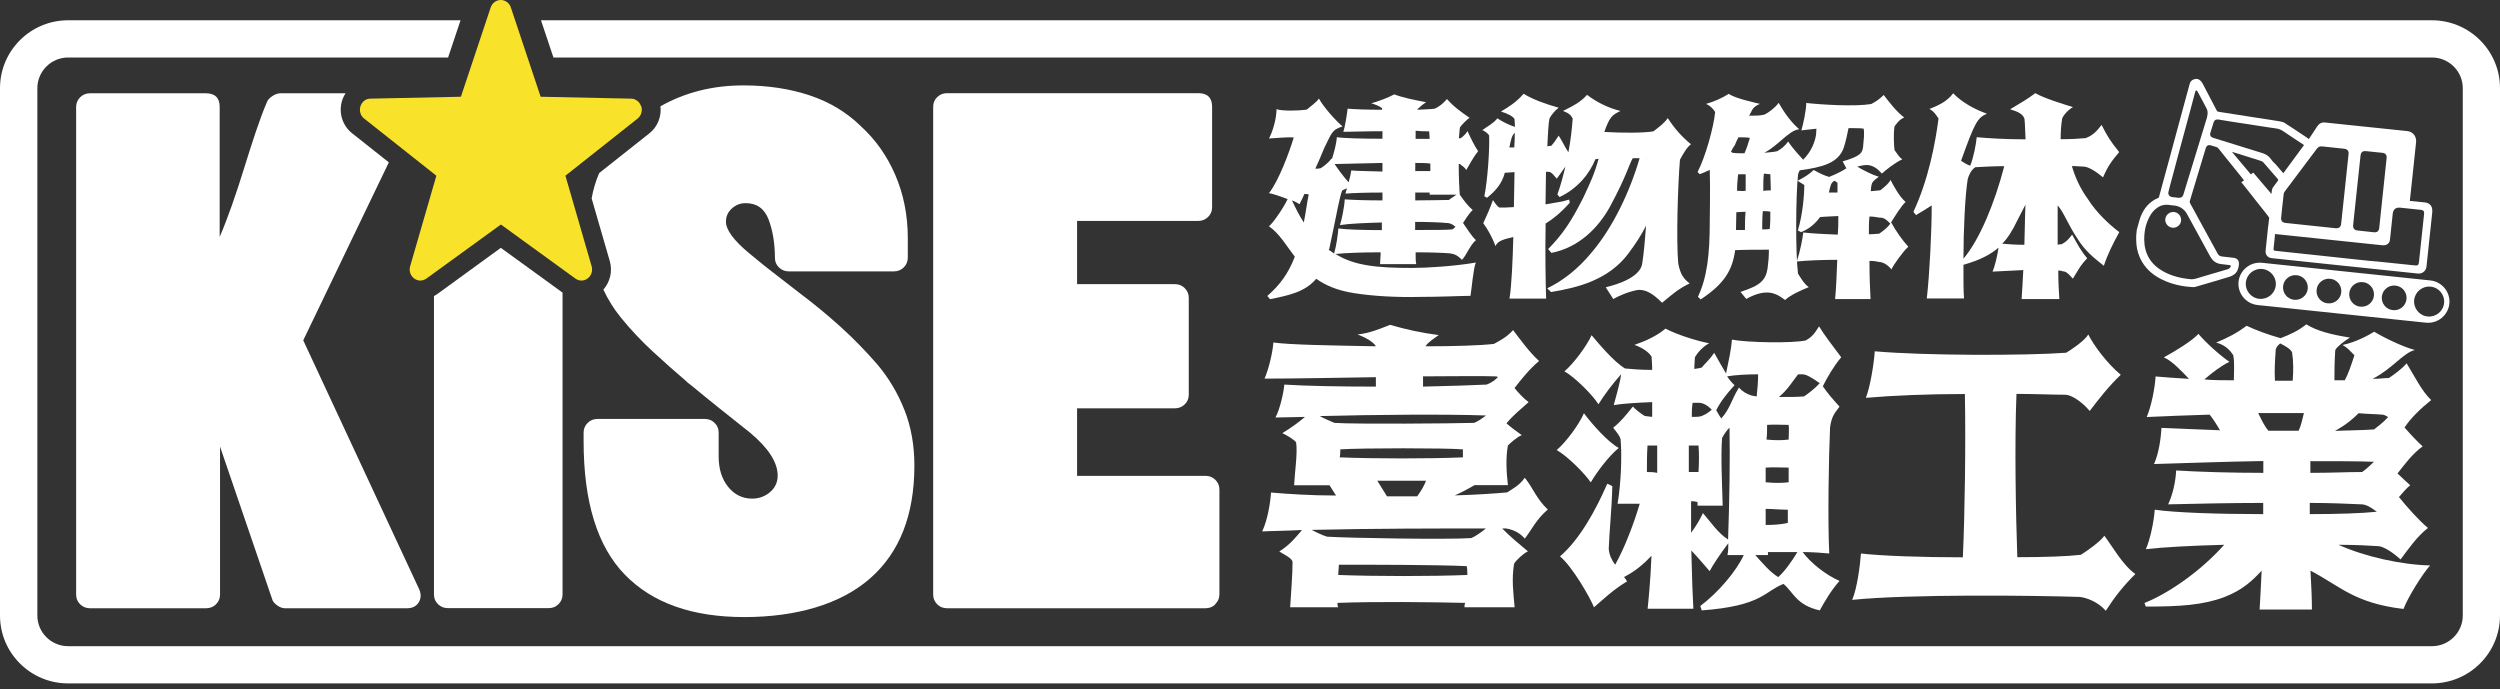
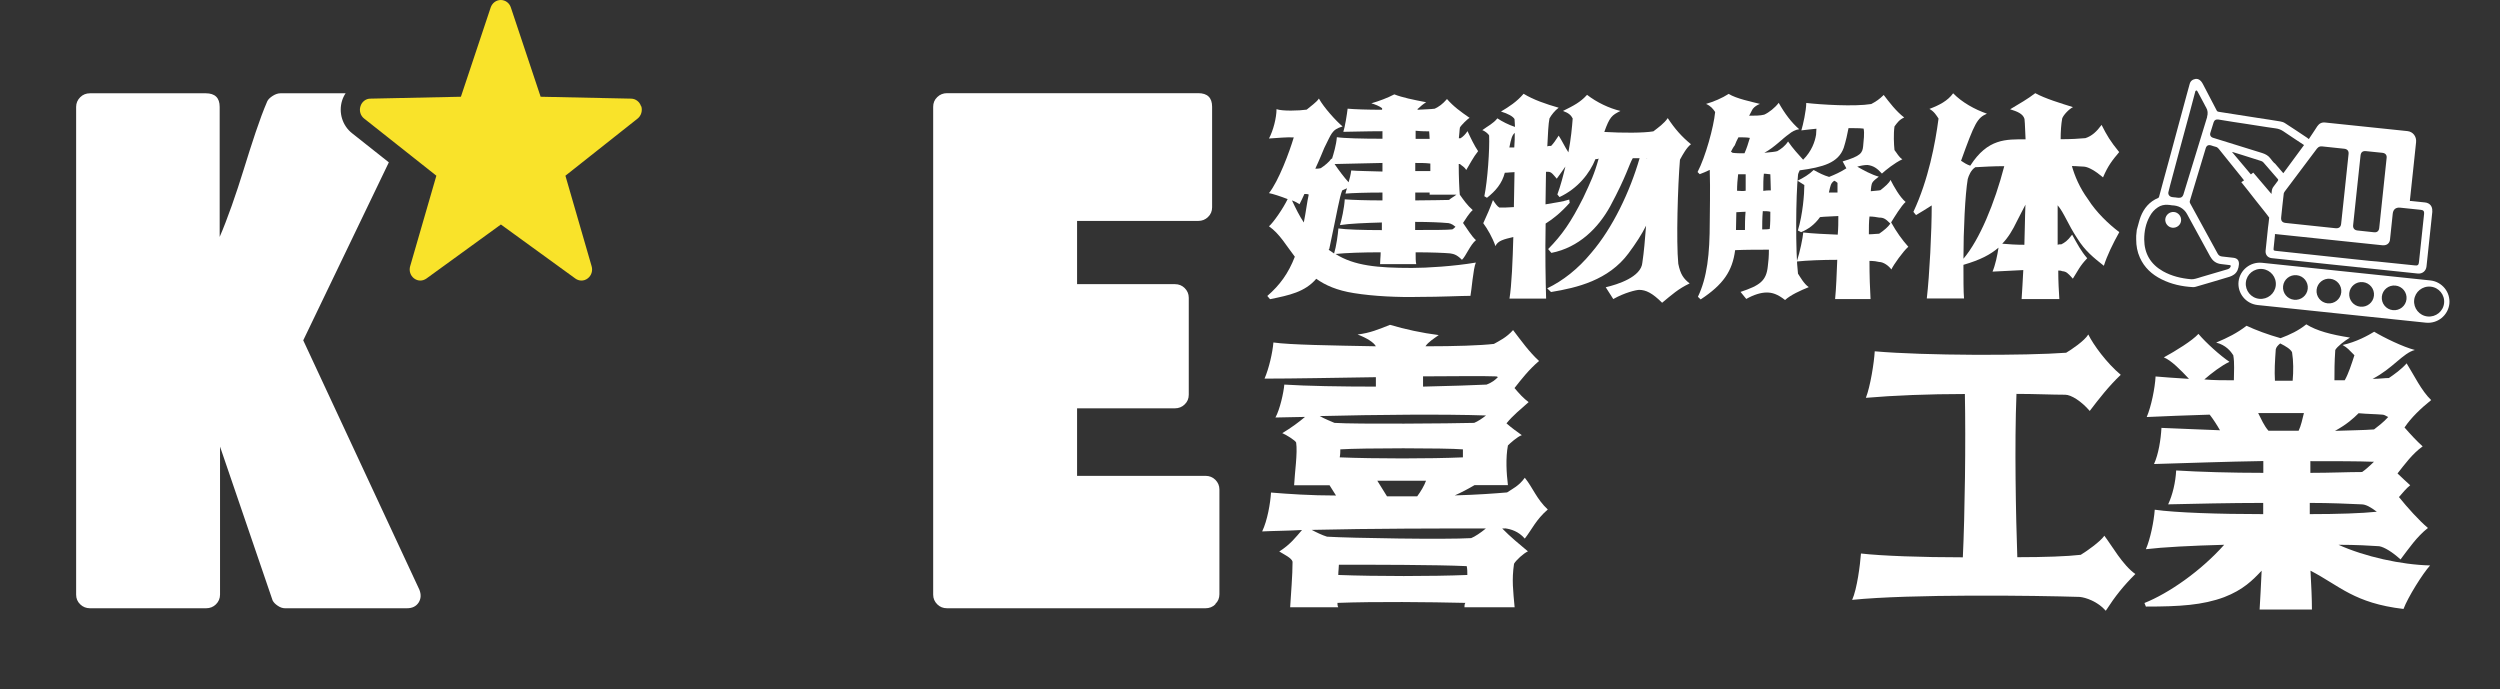
<svg xmlns="http://www.w3.org/2000/svg" width="359" height="99" viewBox="0 0 359 99" fill="none">
  <rect x="0" y="0" width="359" height="99" fill="#333333" stroke="none" />
  <path d="M216.142 75.885H215.713C216.864 77.067 218.257 78.215 219.409 79.174C218.773 79.465 217.707 80.442 217.415 80.956C217.071 83.285 217.294 84.878 217.5 87.208H210.297C210.297 87.002 210.297 86.78 210.418 86.574C205.209 86.454 197.576 86.368 192.058 86.574C192.058 86.78 192.058 87.002 192.178 87.208H185.267C185.388 85.101 185.611 82.651 185.611 80.664C185.491 80.116 184.339 79.602 183.703 79.191C185.267 78.215 186.127 77.084 186.969 76.108C184.855 76.228 182.947 76.228 181.245 76.313C182.001 74.754 182.431 72.219 182.517 70.729C184.975 70.935 188.241 71.157 191.851 71.157L190.923 69.684H185.835C185.921 67.903 186.35 65.042 186.127 63.552C186.041 63.26 184.648 62.404 184.133 62.198C185.405 61.445 186.557 60.588 187.399 59.869C185.921 59.869 184.425 59.954 183.153 59.954C183.789 58.807 184.339 56.357 184.425 55.227C187.605 55.432 192.608 55.518 197.576 55.518V54.164C191.766 54.25 185.697 54.37 181.588 54.37C182.225 52.897 182.74 50.653 182.861 49.18C185.199 49.522 191.215 49.608 197.576 49.728C197.284 49.18 196.304 48.546 194.946 48.032C196.734 47.827 198.006 47.278 199.605 46.645C201.719 47.278 204.263 47.827 206.601 48.118C205.845 48.666 205.123 49.094 204.693 49.728C209.025 49.728 212.618 49.608 214.526 49.385C215.283 48.957 216.349 48.46 217.277 47.398C218.463 48.957 219.615 50.567 221.007 51.835C219.529 53.102 218.549 54.37 217.483 55.723C218.119 56.477 218.755 57.197 219.512 57.745C218.326 58.807 217.26 59.646 216.331 60.794C217.054 61.428 217.81 61.976 218.532 62.49C217.896 62.695 216.83 63.672 216.538 63.963C216.194 65.778 216.331 67.971 216.538 69.667H211.741C210.813 70.215 209.833 70.729 208.905 71.14C212.085 71.055 214.836 70.849 216.417 70.712C217.174 70.198 218.119 69.787 218.962 68.605C220.148 70.078 220.664 71.688 222.262 73.162C220.56 74.635 220.01 75.988 218.962 77.341C218.033 76.279 216.968 75.988 216.125 75.868L216.142 75.885ZM213.392 75.885C207.323 75.885 196.854 75.885 188.362 76.091C188.998 76.433 189.84 76.844 190.562 77.067C193.949 77.273 207.736 77.495 211.26 77.273C211.776 77.067 212.618 76.519 213.375 75.885H213.392ZM189.514 59.749C190.27 60.177 191.129 60.502 191.628 60.725C194.722 60.931 208.51 60.811 211.69 60.725C212.206 60.52 212.842 60.091 213.392 59.663C207.547 59.458 197.576 59.543 189.514 59.749ZM210.71 82.566C210.71 82.138 210.71 81.726 210.624 81.298C206.258 81.093 196.923 81.093 192.264 81.093C192.264 81.521 192.178 82.018 192.178 82.566C197.696 82.771 205.536 82.771 210.71 82.566ZM210.074 64.528C207.53 64.323 195.651 64.323 192.47 64.528C192.47 64.819 192.47 65.248 192.384 65.676C197.473 65.881 205.329 65.881 210.074 65.676V64.528ZM203.507 71.277C204.057 70.523 204.487 69.804 204.779 69.033H197.782L199.175 71.277H203.507ZM204.349 54.045V55.518C208.286 55.432 211.69 55.312 213.478 55.227C214.32 54.884 214.664 54.593 215.094 54.164C214.973 54.045 214.887 54.045 214.664 54.045C212.635 53.959 208.819 54.045 204.349 54.045Z" fill="white" />
-   <path d="M223.552 64.613C224.824 63.551 226.732 61.015 227.454 59.337C228.52 60.81 230.978 63.568 232.457 64.322C231.047 65.469 229.362 67.696 228.434 69.272C227.592 68.004 225.047 65.469 223.552 64.63V64.613ZM261.733 55.431C262.455 56.493 263.091 57.213 264.157 58.395C263.315 59.457 263.005 59.953 262.799 61.358C262.593 65.795 262.455 74.959 262.679 79.481C261.75 79.396 260.341 79.276 258.862 79.276C259.928 80.749 262.163 82.565 264.157 83.421C263.005 84.689 261.956 86.47 261.32 87.652C257.934 86.899 257.504 84.997 256.112 83.85C253.361 84.912 253.052 87.019 244.37 87.652L244.164 87.019C246.708 85.117 249.338 82.034 250.404 79.704H248.066C248.186 79.07 248.186 78.556 248.186 78.008C247.207 79.276 245.849 81.297 245.505 82.017C244.576 80.954 243.803 80.029 242.874 79.053C242.96 82.976 243.081 86.025 243.167 87.412H236.6C236.72 86.231 237.03 83.181 237.15 79.807C236.17 80.869 234.898 81.999 233.213 82.856C233.333 83.061 233.557 83.284 233.643 83.49C231.649 84.672 230.033 86.231 228.898 87.207C228.348 85.819 225.804 81.383 224.016 79.892C226.852 77.477 229.19 73.178 230.806 69.46L231.528 69.803C231.442 73.4 231.099 76.227 231.013 78.848C231.099 79.687 231.442 80.458 231.941 81.092C233.351 78.556 234.623 75.182 235.465 72.338H232.285C232.801 69.255 232.921 65.366 232.715 63.037C232.594 62.608 232.164 62.06 231.649 61.426C232.801 60.502 233.557 59.525 234.485 58.377C234.606 58.583 235.757 59.525 236.187 59.731C236.393 59.731 236.823 59.851 237.253 59.851V57.744C235.139 57.829 233.007 57.949 231.735 58.172C231.941 57.333 232.577 55.294 232.801 53.735C231.649 55.003 230.377 56.699 229.534 58.052C228.692 56.699 226.148 54.163 224.652 53.324C225.924 52.262 227.832 49.727 228.554 48.134C229.62 49.401 231.735 51.937 233.351 52.913C234.193 52.999 235.689 53.119 237.253 53.119C237.253 52.279 237.167 51.508 237.167 51.217C236.823 50.669 236.101 50.035 234.709 49.521C236.325 48.973 237.889 48.254 239.161 47.192C240.777 48.031 243.407 48.888 245.436 49.299C244.594 49.727 243.82 50.566 243.39 51.286C243.39 51.714 243.304 52.262 243.304 52.982C243.734 52.896 244.026 52.896 244.37 52.776C244.886 52.142 245.522 51.628 246.158 50.669C246.588 51.423 247.224 52.57 247.86 53.633C248.204 51.937 248.616 50.172 248.702 48.768C250.817 49.196 257.315 49.316 259.309 48.888C260.065 48.459 260.495 48.048 261.217 46.866C261.974 48.134 263.246 49.744 264.398 51.303C263.246 52.69 262.403 54.181 261.767 55.448L261.733 55.431ZM236.583 63.979C236.497 65.246 236.497 66.514 236.497 67.782C236.926 67.782 237.425 67.782 237.975 67.902V63.979H236.583ZM242.513 67.782H243.906C243.992 66.308 243.992 64.955 243.906 63.979H242.513V67.782ZM248.152 77.494C248.358 71.585 248.444 65.863 248.358 61.426C247.929 61.769 247.379 62.694 247.293 62.9C247.086 65.435 247.293 69.58 247.379 72.612H243.768V72.098C243.339 71.978 243.253 71.978 242.84 71.978V76.501C243.562 75.576 244.198 74.428 244.542 73.674C245.814 75.147 246.657 76.501 248.152 77.477V77.494ZM243.064 57.846C242.943 58.48 242.943 59.234 242.943 59.868C243.579 59.868 244.009 59.868 244.336 59.748C244.851 59.542 245.264 59.32 245.814 58.823C245.178 58.189 244.542 57.846 243.992 57.846H243.064ZM249.716 55.654C250.146 56.168 250.782 56.579 251.539 56.801C251.625 56.801 252.054 56.921 252.261 56.921C252.381 55.859 252.467 54.677 252.467 53.752C250.903 53.752 249.201 53.838 248.015 54.044C248.358 54.592 248.771 55.02 249.08 55.311C247.929 56.579 247.086 57.641 246.45 58.908C246.742 59.457 247.086 59.971 247.172 60.09C248.444 58.703 248.651 57.35 249.716 55.654ZM258.123 79.276H253.877V79.704H252.054C253.12 80.886 254.169 82.154 255.355 82.873C256.283 82.034 257.263 80.68 258.106 79.276H258.123ZM256.851 67.148C255.665 67.148 254.736 67.062 253.55 67.148V69.255C254.822 69.375 255.888 69.375 256.851 69.255V67.148ZM253.55 75.387C254.736 75.387 255.802 75.302 256.73 75.096V73.195C255.579 73.195 254.616 73.075 253.55 73.075V75.404V75.387ZM256.851 63.122C256.851 62.403 256.937 61.649 256.851 61.015C256.008 61.015 254.599 60.93 253.756 61.015C253.756 61.769 253.756 62.489 253.67 63.122C254.943 63.242 255.871 63.242 256.851 63.122ZM261.303 55.02C260.237 54.266 259.395 53.752 258.845 53.752H258.209C257.366 54.814 256.73 55.945 255.458 57.007C256.937 57.007 258.346 57.007 259.068 56.921C259.704 56.493 260.684 55.739 261.32 55.02H261.303Z" fill="white" />
  <path d="M265.962 86.163C266.684 84.553 267.114 81.093 267.234 79.483C270.208 79.825 275.933 80.031 281.864 80.031C282.156 73.813 282.293 63.466 282.156 56.58C276.981 56.58 271.893 56.786 267.939 57.128C268.575 55.518 269.125 52.058 269.211 50.447C276.328 51.081 290.975 51.081 296.7 50.653C297.422 50.225 299.33 48.957 299.88 48.032C300.602 49.505 302.51 52.126 304.539 53.822C302.837 55.432 301.358 57.334 300.086 59.012C298.9 57.625 297.422 56.683 296.562 56.683C294.654 56.683 292.23 56.563 289.565 56.563C289.273 63.74 289.479 74.224 289.686 80.014C293.588 80.014 296.889 79.894 298.797 79.671C299.519 79.243 301.633 77.77 302.183 76.93C303.249 78.318 304.814 81.161 306.636 82.429C304.934 84.125 303.748 85.598 302.39 87.705C301.204 86.352 299.502 85.803 298.659 85.718C292.299 85.512 274.265 85.29 265.91 86.146L265.962 86.163Z" fill="white" />
  <path d="M345.264 61.358C346.192 62.42 347.052 63.345 347.894 64.099C346.416 65.161 345.35 66.634 344.284 67.987C344.92 68.621 345.556 69.169 346.106 69.683C345.556 70.112 345.041 70.745 344.49 71.379C345.677 72.852 347.379 74.754 348.651 75.816C347.035 77.083 345.9 78.779 344.714 80.338C343.562 79.276 342.376 78.556 341.654 78.437C340.382 78.351 338.353 78.231 335.809 78.231C339.539 79.927 344.852 81.109 348.96 81.195C347.894 82.376 345.78 85.751 345.144 87.447C338.061 86.608 336.032 84.158 331.786 81.948C331.907 84.141 331.993 86.042 331.993 87.533H324.48C324.566 85.974 324.686 84.072 324.772 81.948C323.5 83.302 322.142 84.689 319.392 85.751C316.297 86.899 313.031 87.104 308.149 87.104L307.942 86.59C311.415 85.203 316.005 82.034 319.392 78.231C314.733 78.351 310.573 78.574 308.149 78.865C308.785 77.392 309.3 74.891 309.421 73.195C312.395 73.623 318.618 73.829 324.996 73.829V72.219C320.251 72.219 315.231 72.338 311.346 72.424C311.982 71.071 312.412 69.255 312.498 67.559C315.799 67.765 320.475 67.902 325.013 67.902V66.206C319.632 66.292 313.994 66.497 309.318 66.634C309.954 65.247 310.298 63.123 310.384 61.444C312.842 61.564 315.678 61.649 318.79 61.786C318.36 61.033 317.81 60.176 317.311 59.542C313.925 59.662 310.83 59.748 308.269 59.885C308.905 58.412 309.455 55.74 309.541 54.061C310.727 54.181 312.292 54.267 314.337 54.404C313.151 53.136 311.793 51.748 310.727 51.32C312.429 50.395 314.836 48.905 315.696 47.946C316.761 49.213 318.876 51.115 320.148 51.954C318.996 52.502 317.604 53.564 316.538 54.489C317.948 54.609 319.288 54.609 320.784 54.609C320.784 53.427 320.904 52.16 320.698 51.012C320.354 50.464 319.632 49.539 318.24 49.196C319.942 48.477 321.214 47.843 322.606 46.781C323.964 47.415 325.666 48.048 327.489 48.562C328.847 48.048 330.033 47.5 331.185 46.575C332.663 47.5 334.709 48.048 337.459 48.477C336.617 48.99 335.637 49.744 335.345 50.258C335.225 52.074 335.225 53.222 335.225 54.609H336.703C337.253 53.633 337.683 52.279 338.095 51.012C337.339 50.258 337.116 49.95 336.393 49.539C338.388 49.11 340.09 48.151 340.932 47.637C342.324 48.477 345.092 49.83 346.777 50.258C345.075 50.686 343.597 52.913 340.708 54.404C341.688 54.404 342.41 54.284 343.046 54.284C343.803 53.77 344.869 53.016 345.591 52.177C346.657 53.873 347.705 56.099 349.115 57.453C347.636 58.635 346.227 59.988 345.298 61.375L345.264 61.358ZM325.752 61.855H330.084C330.428 61.136 330.635 60.159 330.841 59.32H324.274C324.704 60.159 325.116 61.136 325.752 61.855ZM326.681 54.678H329.225C329.345 53.324 329.345 51.851 329.139 50.584C328.933 50.155 328.297 49.744 327.437 49.316C327.093 49.607 326.887 49.83 326.801 50.155C326.681 51.851 326.595 53.204 326.681 54.678ZM331.683 73.829C335.706 73.829 339.196 73.709 341.31 73.486C340.468 72.852 339.746 72.424 339.11 72.424C337.201 72.338 334.657 72.219 331.683 72.219V73.829ZM331.769 66.206V67.902C334.657 67.902 337.201 67.782 339.196 67.782C339.625 67.491 340.261 66.942 340.898 66.309H340.812C338.56 66.223 335.379 66.223 331.769 66.223V66.206ZM342.084 59.542C341.104 59.457 339.969 59.457 338.697 59.337C337.941 60.091 336.995 60.947 335.31 61.872C337.425 61.786 339.333 61.786 340.915 61.666C341.465 61.238 342.307 60.605 342.943 59.885C342.599 59.679 342.307 59.542 342.101 59.542H342.084Z" fill="white" />
  <path d="M210.71 18.775C211.174 19.786 211.724 20.934 212.257 21.705C211.57 22.561 211.02 23.64 210.555 24.411C210.332 24.017 209.936 23.794 209.627 23.555H209.472C209.472 25.405 209.558 27.255 209.627 27.957C210.177 28.728 210.71 29.499 211.484 30.167C210.951 30.629 210.504 31.4 210.091 32.017C210.641 32.788 211.329 33.952 211.948 34.483C211.105 35.169 210.504 36.796 209.936 37.31C209.111 36.471 208.647 36.471 208.235 36.385C207.461 36.316 205.604 36.231 203.284 36.231C203.284 37.002 203.284 37.55 203.37 37.926H198.178C198.178 37.395 198.264 36.847 198.264 36.231C195.702 36.231 193.227 36.316 191.783 36.471C194.465 38.166 197.8 38.475 202.751 38.475C204.917 38.475 208.785 38.235 211.931 37.704C211.552 38.543 211.312 41.764 211.157 42.483C209.765 42.483 206.98 42.637 203.748 42.637C200.808 42.706 197.267 42.551 194.413 42.089C192.006 41.712 190.304 40.959 189.015 40.033C187.382 41.935 185.147 42.397 182.379 42.963L181.984 42.5C183.772 40.959 185.01 39.263 185.938 36.864C184.7 35.271 183.772 33.575 182.225 32.496C182.843 31.965 184.236 29.978 184.906 28.591C183.909 28.197 182.74 27.82 182.225 27.734C183.617 25.987 185.164 21.825 185.783 19.735C184.855 19.666 183.462 19.82 182.225 19.889C182.843 18.741 183.308 16.908 183.308 15.675C184.133 15.983 186.608 15.898 187.64 15.743C188.173 15.281 189.084 14.664 189.393 14.15C190.098 15.435 191.869 17.388 192.797 18.159C191.198 18.621 191.198 19.238 190.167 21.242C189.943 21.773 189.479 22.938 188.877 24.223C189.187 24.223 189.41 24.223 189.651 24.154C190.27 23.76 190.889 23.229 191.198 22.767L191.267 22.835C191.508 22.064 191.886 20.831 191.972 19.7C192.952 19.855 195.582 19.923 198.522 19.923V18.844C196.149 18.844 193.725 18.93 192.9 18.93C193.124 18.313 193.433 16.377 193.519 15.606C194.447 15.692 196.356 15.761 198.47 15.761V15.538C198.075 15.229 197.456 14.99 196.923 14.835C198.006 14.527 199.244 14.065 200.224 13.551C201.393 14.013 202.94 14.322 204.796 14.681C204.401 14.921 203.937 15.298 203.627 15.606C203.559 15.606 203.559 15.692 203.559 15.761C204.642 15.692 205.467 15.692 206.034 15.606C206.653 15.298 207.117 14.99 207.788 14.219C208.716 15.298 209.799 16.069 211.037 16.925C210.727 17.079 209.799 18.005 209.644 18.313C209.575 18.69 209.575 19.238 209.49 19.855H209.73C210.108 19.615 210.418 19.306 210.727 18.844L210.71 18.775ZM185.525 28.779C186.075 29.944 186.608 31.023 187.227 31.948C187.537 30.407 187.691 29.019 187.932 27.94C187.777 27.854 187.537 27.854 187.313 27.854C187.072 28.402 186.849 28.865 186.608 29.327C186.385 29.173 185.989 28.933 185.525 28.779ZM198.436 33.027V31.948C196.029 32.017 193.794 32.102 192.419 32.325C192.642 31.64 193.038 29.858 193.106 28.625C194.19 28.711 196.201 28.779 198.522 28.779V27.649C196.201 27.649 194.138 27.717 193.21 27.803C193.261 27.494 193.364 27.255 193.433 27.032L192.745 27.34C192.35 28.265 192.041 30.321 190.889 35.717C190.889 35.785 190.803 35.785 190.803 35.871C191.044 36.025 191.353 36.248 191.576 36.402C191.886 35.408 192.127 33.661 192.195 32.805C193.21 32.959 195.685 33.044 198.47 33.044L198.436 33.027ZM191.645 23.555C192.264 24.48 193.038 25.49 193.657 26.175C193.811 25.644 193.966 25.096 194.035 24.48C194.963 24.565 196.665 24.565 198.522 24.634V23.4C195.891 23.486 193.433 23.486 191.662 23.555H191.645ZM205.398 23.486C204.693 23.4 204.006 23.4 203.232 23.4V24.565H205.398V23.486ZM209.163 27.957H205.295V27.649H203.232V28.779C205.45 28.779 207.306 28.711 208.08 28.711C208.321 28.471 208.785 28.248 209.163 27.94V27.957ZM208.544 32.942C208.699 32.873 208.853 32.719 209.008 32.565C208.475 32.102 208.08 32.017 207.702 32.017C206.997 31.948 205.295 31.863 203.215 31.863V33.027C205.742 33.027 207.856 33.027 208.527 32.942H208.544ZM203.284 18.775V19.94H205.295C205.295 19.478 205.226 19.084 205.226 18.861C204.831 18.861 204.143 18.861 203.284 18.775Z" fill="white" />
  <path d="M241.242 22.938C240.932 26.638 240.691 34.637 241.001 37.875C241.31 39.416 241.774 40.033 242.634 40.701C241.001 41.472 240.073 42.329 238.68 43.476C237.288 42.089 236.359 41.626 235.379 41.626C234.984 41.626 233.282 42.02 231.666 42.945L230.583 41.249C232.285 40.855 235.689 39.776 235.844 37.703C236.067 36.23 236.222 34.415 236.376 32.41C235.758 33.644 234.932 34.928 233.849 36.385C230.978 40.239 226.492 41.318 222.727 41.935L222.177 41.404C224.429 40.324 226.595 38.629 228.503 36.316C231.597 32.719 234.073 27.477 235.448 22.715H234.468C233.918 23.64 233.609 25.182 231.219 29.635C229.517 32.719 226.732 35.545 222.778 36.316L222.314 35.768C224.326 33.712 225.563 31.948 227.351 28.402C228.434 26.09 228.95 25.01 229.569 22.766C229.414 22.852 229.259 22.852 229.105 22.852C228.279 24.908 226.578 27.066 223.947 28.299L223.638 27.922C224.102 26.689 224.48 25.216 224.79 23.914C224.411 24.445 224.016 25.045 223.552 25.661C223.019 25.045 222.778 24.668 222.314 24.668H222.005C222.005 26.107 221.936 27.751 221.936 29.344C223.174 29.122 224.411 28.967 225.34 28.659L225.409 29.122C224.171 30.509 223.036 31.434 221.953 32.102C221.867 36.419 221.953 40.478 222.022 42.877H216.761C217.071 41.027 217.226 37.344 217.312 34.038C215.988 34.346 215.06 34.569 214.75 35.34C214.286 34.038 213.598 32.873 212.997 32.051C213.53 30.886 213.977 29.892 214.389 28.727C214.699 29.19 215.008 29.652 215.317 29.807C215.85 29.807 216.555 29.807 217.398 29.738V29.43C217.398 27.957 217.484 26.261 217.484 24.719C217.019 24.719 216.555 24.805 216.091 24.805C215.696 26.346 214.767 27.426 213.53 28.402L213.151 28.179C213.616 25.935 213.925 21.413 213.839 19.46C213.684 19.152 213.151 18.775 212.859 18.689C213.684 18.073 214.406 17.764 215.025 16.994C215.713 17.456 216.624 17.919 217.552 18.227C217.552 17.764 217.484 17.405 217.484 17.096C217.243 16.702 216.555 16.326 215.541 16.017C216.71 15.315 217.793 14.63 218.79 13.465C220.182 14.321 221.97 14.938 223.827 15.469C223.277 15.863 222.744 16.548 222.503 17.011C222.349 17.782 222.28 19.169 222.194 21.019C222.349 20.951 222.589 20.951 222.744 20.951C223.122 20.557 223.363 20.18 223.827 19.477C224.291 20.18 224.669 21.019 225.219 21.876C225.598 19.94 225.752 18.175 225.838 17.011C225.598 16.548 225.288 16.24 224.446 15.931C225.993 15.161 226.921 14.698 227.901 13.619C229.294 14.698 231.082 15.555 232.698 15.931C231.46 16.548 231.15 16.788 230.377 18.946C233.007 19.101 236.033 19.101 237.425 18.861C238.113 18.33 238.972 17.73 239.488 16.959C240.502 18.501 241.499 19.632 242.823 20.711C242.204 21.173 241.654 22.184 241.276 22.869L241.242 22.938ZM217.449 21.173C217.518 20.402 217.518 19.7 217.518 19.083C217.14 19.392 216.985 19.94 216.744 21.173H217.449ZM236.445 22.715L236.514 22.784V22.715H236.445Z" fill="white" />
  <path d="M274.008 35.46C273.303 36.077 271.91 38.012 271.601 38.697C271.223 38.166 270.466 37.618 269.847 37.618C269.607 37.55 269.074 37.464 268.455 37.464C268.455 39.554 268.524 41.558 268.61 42.946H263.521C263.676 41.404 263.745 39.4 263.83 37.31C261.733 37.31 259.498 37.396 258.02 37.55C258.484 36.162 258.879 34.158 258.948 33.387C260.341 33.541 262.197 33.627 263.899 33.696C263.985 32.771 263.985 31.846 263.985 31.023C262.971 31.092 262.043 31.092 261.355 31.177C260.581 32.257 259.653 32.925 258.639 33.336L258.175 33.096C258.879 30.784 259.103 27.854 259.103 26.57L258.123 25.953C258.948 25.559 259.825 25.028 260.444 24.411C261.286 24.874 261.888 25.182 262.661 25.405C263.435 25.096 264.295 24.72 265.137 24.171L264.604 23.178C267.234 22.407 267.441 21.945 267.544 21.02C267.612 20.249 267.767 19.084 267.612 18.467C267.08 18.399 266.323 18.399 265.446 18.399C265.292 19.238 265.068 20.249 264.759 21.225C263.985 23.384 261.819 24 258.432 24.463C258.278 24.771 258.192 25.011 258.192 25.165C257.882 27.991 257.814 36.214 258.192 39.297C258.501 39.76 259.051 40.77 259.739 41.233C258.587 41.695 257.109 42.363 256.335 43.083C255.252 42.226 254.479 42.004 253.705 42.004C252.88 42.004 251.848 42.312 250.765 42.929L249.94 41.918C252.725 40.993 253.653 40.325 253.86 38.218C253.946 37.601 254.014 36.83 254.014 35.854C252.622 35.854 250.714 35.854 249.167 35.922C248.771 38.937 247.465 40.856 244.216 42.997L243.82 42.62C245.144 39.845 245.522 36.522 245.522 31.846C245.522 30.852 245.608 27.169 245.522 24.394C245.058 24.617 244.525 24.857 244.078 25.011L243.769 24.702C244.903 22.544 246.089 18.244 246.296 16.086C245.986 15.624 245.677 15.23 244.989 14.921C246.072 14.613 247.31 14.082 248.238 13.482C249.321 14.168 251.539 14.613 252.725 14.921C252.33 15.075 251.951 15.315 251.711 15.624C251.556 15.846 251.401 16.24 251.178 16.617C251.951 16.617 252.777 16.617 253.344 16.463C254.032 16.155 254.891 15.47 255.424 14.767C256.284 16.309 257.281 17.628 258.364 18.553C257.831 18.621 257.281 18.93 256.92 19.238C255.905 19.94 254.908 21.088 253.361 21.945C254.289 21.859 254.96 21.79 255.218 21.705C255.751 21.396 256.301 21.02 256.765 20.317C257.453 21.328 258.312 22.253 258.931 22.938C260.169 21.705 260.633 20.317 260.788 19.341C260.788 19.032 260.839 18.793 260.839 18.484C260.066 18.57 259.292 18.639 258.673 18.724C258.914 17.953 259.378 15.864 259.378 14.784C261.441 15.024 266.323 15.332 268.713 14.938C269.418 14.562 269.882 14.253 270.501 13.637C271.326 14.716 272.254 15.949 273.44 16.874C272.735 17.183 272.426 17.645 272.048 18.159C271.893 19.238 271.962 20.711 272.048 21.551C272.426 22.013 272.667 22.561 273.182 22.87C272.048 23.401 270.81 24.411 270.243 24.925C269.555 24.154 269.005 23.795 268.18 23.692C267.716 23.692 267.251 23.777 266.701 23.932C267.63 24.463 268.713 25.062 269.796 25.37C268.867 26.073 268.799 26.227 268.713 26.758C268.713 26.912 268.644 27.152 268.644 27.46C269.332 27.375 269.796 27.375 270.036 27.306C270.724 26.758 271.274 26.296 271.48 25.833C271.945 26.758 272.804 28.3 273.647 29.002C273.028 29.533 272.048 31.16 271.566 31.931C272.34 33.319 273.114 34.398 274.042 35.443L274.008 35.46ZM249.648 19.701C249.424 20.095 249.27 20.471 249.115 20.865C248.874 21.174 248.72 21.482 248.565 21.79C248.651 21.859 248.72 21.859 248.806 21.945C249.338 22.013 249.889 22.013 250.507 22.013C250.817 21.328 251.04 20.626 251.281 19.803C250.817 19.718 250.267 19.718 249.648 19.718V19.701ZM250.576 33.028C250.576 32.257 250.576 31.4 250.662 30.407C250.198 30.407 249.734 30.475 249.338 30.475C249.338 31.332 249.287 32.171 249.287 33.028H250.576ZM249.442 27.392C249.82 27.392 250.215 27.477 250.679 27.392V25.028H249.596C249.51 25.713 249.442 26.57 249.442 27.392ZM254.135 32.873C254.221 32.102 254.221 31.246 254.221 30.407C253.911 30.321 253.516 30.321 253.138 30.321C253.052 31.332 253.052 32.257 253.052 32.942C253.447 32.942 253.825 32.942 254.135 32.873ZM254.221 25.028C253.98 25.028 253.671 24.942 253.292 24.942C253.206 25.645 253.206 26.484 253.206 27.409C253.602 27.34 253.911 27.34 254.289 27.34C254.289 26.415 254.221 25.645 254.221 25.028ZM263.865 27.649V26.261C263.71 26.107 263.555 26.021 263.401 25.953C262.868 26.33 262.868 26.638 262.627 27.649H263.865ZM271.446 32.102C270.758 31.4 270.466 31.246 269.847 31.246C269.452 31.177 268.988 31.092 268.455 31.092C268.369 31.863 268.369 32.719 268.369 33.644C268.988 33.644 269.452 33.559 269.847 33.559C270.535 33.096 271.154 32.565 271.446 32.12V32.102Z" fill="white" />
-   <path d="M295.479 35.151C295.634 35.082 295.857 35.082 296.012 35.082C296.476 34.843 296.871 34.62 297.559 33.695C298.333 35.082 298.797 36.007 299.725 37.087C298.642 38.217 298.418 38.834 297.662 40.016C296.888 39.159 296.734 39.005 296.115 38.937C295.96 38.851 295.72 38.851 295.565 38.851C295.565 40.393 295.651 41.866 295.72 42.945H290.304C290.39 41.78 290.459 40.324 290.545 38.782C288.998 38.851 287.365 38.937 286.127 39.005C286.522 38.08 286.832 36.641 286.986 35.562C285.817 36.556 284.425 37.309 281.95 38.029C281.95 40.084 281.95 41.934 282.035 42.859H276.689C277.084 39.416 277.394 33.249 277.394 29.498C276.689 29.961 275.915 30.423 275.142 30.886L274.764 30.423C276.93 25.798 277.91 20.573 278.374 17.028C278.064 16.565 277.755 16.017 277.067 15.64C278.511 15.092 279.697 14.475 280.471 13.396C281.76 14.715 283.565 15.709 285.319 16.325C283.926 16.942 283.565 17.644 281.606 23.091C282.07 23.4 282.465 23.64 282.929 23.794C283.394 22.629 283.755 20.779 283.858 19.7C285.456 19.854 288.087 20.008 290.872 20.008C290.803 18.878 290.803 17.85 290.717 17.079C290.493 16.308 289.634 16 288.654 15.691C290.046 14.852 291.13 14.252 292.264 13.379C293.657 14.15 295.977 14.852 297.679 15.383C297.06 15.691 296.287 16.548 296.132 17.01C295.977 17.85 295.909 18.912 295.909 19.991C297.353 19.991 298.59 19.922 299.467 19.837C300.395 19.529 301.066 18.912 301.788 17.935C302.562 19.477 303.026 20.248 304.315 21.841C303.335 23.006 302.716 23.777 301.994 25.473C300.911 24.547 299.931 23.999 299.312 23.931C298.848 23.931 298.298 23.845 297.525 23.845C297.92 25.233 298.608 26.929 299.845 28.624C301.014 30.474 302.785 32.17 304.332 33.335C303.404 34.997 302.579 36.693 302.115 38.166C300.636 37.001 299.398 36.007 298.315 34.26C296.923 32.17 296.407 30.56 295.479 29.481V35.151ZM281.95 37.155C284.27 34.414 286.436 29.173 287.812 23.862C286.264 23.862 284.82 23.948 283.583 24.017H283.651C283.033 24.41 282.723 25.181 282.568 25.712C282.19 27.956 281.95 33.044 281.95 37.172V37.155ZM290.7 35.151C290.769 33.335 290.769 31.331 290.854 29.395C290.459 30.098 290.081 30.937 289.617 31.793C288.998 33.078 288.379 34.106 287.519 34.997C288.448 35.082 289.531 35.151 290.7 35.151Z" fill="white" />
+   <path d="M295.479 35.151C295.634 35.082 295.857 35.082 296.012 35.082C296.476 34.843 296.871 34.62 297.559 33.695C298.333 35.082 298.797 36.007 299.725 37.087C298.642 38.217 298.418 38.834 297.662 40.016C296.888 39.159 296.734 39.005 296.115 38.937C295.96 38.851 295.72 38.851 295.565 38.851C295.565 40.393 295.651 41.866 295.72 42.945H290.304C290.39 41.78 290.459 40.324 290.545 38.782C288.998 38.851 287.365 38.937 286.127 39.005C286.522 38.08 286.832 36.641 286.986 35.562C285.817 36.556 284.425 37.309 281.95 38.029C281.95 40.084 281.95 41.934 282.035 42.859H276.689C277.084 39.416 277.394 33.249 277.394 29.498C276.689 29.961 275.915 30.423 275.142 30.886L274.764 30.423C276.93 25.798 277.91 20.573 278.374 17.028C278.064 16.565 277.755 16.017 277.067 15.64C278.511 15.092 279.697 14.475 280.471 13.396C281.76 14.715 283.565 15.709 285.319 16.325C283.926 16.942 283.565 17.644 281.606 23.091C282.07 23.4 282.465 23.64 282.929 23.794C285.456 19.854 288.087 20.008 290.872 20.008C290.803 18.878 290.803 17.85 290.717 17.079C290.493 16.308 289.634 16 288.654 15.691C290.046 14.852 291.13 14.252 292.264 13.379C293.657 14.15 295.977 14.852 297.679 15.383C297.06 15.691 296.287 16.548 296.132 17.01C295.977 17.85 295.909 18.912 295.909 19.991C297.353 19.991 298.59 19.922 299.467 19.837C300.395 19.529 301.066 18.912 301.788 17.935C302.562 19.477 303.026 20.248 304.315 21.841C303.335 23.006 302.716 23.777 301.994 25.473C300.911 24.547 299.931 23.999 299.312 23.931C298.848 23.931 298.298 23.845 297.525 23.845C297.92 25.233 298.608 26.929 299.845 28.624C301.014 30.474 302.785 32.17 304.332 33.335C303.404 34.997 302.579 36.693 302.115 38.166C300.636 37.001 299.398 36.007 298.315 34.26C296.923 32.17 296.407 30.56 295.479 29.481V35.151ZM281.95 37.155C284.27 34.414 286.436 29.173 287.812 23.862C286.264 23.862 284.82 23.948 283.583 24.017H283.651C283.033 24.41 282.723 25.181 282.568 25.712C282.19 27.956 281.95 33.044 281.95 37.172V37.155ZM290.7 35.151C290.769 33.335 290.769 31.331 290.854 29.395C290.459 30.098 290.081 30.937 289.617 31.793C288.998 33.078 288.379 34.106 287.519 34.997C288.448 35.082 289.531 35.151 290.7 35.151Z" fill="white" />
  <path d="M174.523 86.78C174.145 87.157 173.664 87.345 173.113 87.345H135.998C135.431 87.345 134.967 87.157 134.588 86.78C134.21 86.403 134.004 85.941 134.004 85.393V15.332C134.004 14.784 134.193 14.321 134.588 13.944C134.967 13.567 135.448 13.379 135.998 13.379H172.065C173.389 13.379 174.059 14.03 174.059 15.332V29.772C174.059 30.32 173.87 30.783 173.474 31.16C173.096 31.537 172.615 31.725 172.065 31.725H154.668V40.804H168.713C169.28 40.804 169.744 40.992 170.122 41.369C170.5 41.746 170.707 42.208 170.707 42.757V56.683C170.707 57.231 170.518 57.694 170.122 58.071C169.744 58.447 169.263 58.636 168.713 58.636H154.668V68.331H173.113C173.664 68.331 174.145 68.52 174.523 68.897C174.901 69.273 175.108 69.736 175.108 70.284V85.341C175.108 85.889 174.919 86.352 174.523 86.729V86.78Z" fill="white" />
-   <path d="M129.878 58.875C128.933 56.477 127.626 54.267 125.942 52.28C124.326 50.43 122.607 48.648 120.75 46.97C118.893 45.291 116.951 43.681 114.939 42.173C113.891 41.351 112.756 40.477 111.535 39.535C110.315 38.61 109.008 37.565 107.599 36.383C105.364 34.533 104.247 33.009 104.247 31.844C104.247 31.09 104.522 30.456 105.089 29.943C105.656 29.429 106.309 29.172 107.083 29.172C108.682 29.172 109.782 29.96 110.384 31.553C110.968 33.129 111.278 34.962 111.278 37.017C111.278 37.565 111.467 38.028 111.862 38.405C112.24 38.782 112.722 38.97 113.272 38.97H128.366C128.916 38.97 129.397 38.782 129.775 38.405C130.153 38.028 130.36 37.565 130.36 37.017V34.225C130.36 30.919 129.758 27.904 128.572 25.146C127.386 22.388 125.735 20.059 123.638 18.14C121.609 16.153 119.168 14.663 116.297 13.704C113.427 12.744 110.246 12.265 106.756 12.265C102.355 12.265 98.384 13.258 94.843 15.262C95.015 16.735 94.43 18.226 93.244 19.151L86.041 24.855C85.543 26.02 85.182 27.236 84.958 28.487L87.571 37.514C87.984 38.953 87.606 40.495 86.643 41.591C87.313 43.013 88.138 44.349 89.153 45.599C90.545 47.312 92.075 48.94 93.708 50.447C95.342 51.954 96.94 53.376 98.47 54.678C98.677 54.884 98.831 55.021 98.934 55.089C99.038 55.158 99.158 55.261 99.296 55.398L99.089 55.192C100.482 56.357 101.909 57.505 103.335 58.652C104.762 59.783 106.223 60.948 107.685 62.112C110.332 64.322 111.673 66.378 111.673 68.296C111.673 69.255 111.312 70.043 110.573 70.677C109.834 71.294 108.974 71.602 108.011 71.602C106.619 71.602 105.467 71.037 104.556 69.906C103.645 68.776 103.198 67.32 103.198 65.521V62.112C103.198 61.564 103.009 61.102 102.613 60.725C102.235 60.348 101.754 60.16 101.204 60.16H85.801C85.233 60.16 84.769 60.348 84.391 60.725C84.013 61.102 83.806 61.564 83.806 62.112V63.346C83.806 72.082 85.783 78.471 89.737 82.531C93.691 86.591 99.399 88.612 106.877 88.612C114.355 88.612 120.733 86.762 124.962 83.045C129.191 79.328 131.305 73.932 131.305 66.857C131.305 63.962 130.841 61.324 129.896 58.909L129.878 58.875Z" fill="white" />
-   <path d="M71.91 35.596L62.867 42.173C62.696 42.294 62.507 42.413 62.317 42.516V85.375C62.317 85.923 62.507 86.386 62.902 86.762C63.28 87.139 63.761 87.328 64.311 87.328H78.786C79.354 87.328 79.818 87.139 80.196 86.762C80.574 86.386 80.781 85.923 80.781 85.375V42.019L71.927 35.596H71.91Z" fill="white" />
  <path d="M43.545 48.872L55.836 23.315L50.559 19.135C49.166 18.039 48.599 16.172 49.115 14.476C49.235 14.082 49.407 13.722 49.63 13.396H40.278C39.935 13.396 39.556 13.516 39.178 13.756C38.8 13.996 38.525 14.253 38.387 14.527C37.82 15.829 37.27 17.336 36.703 19.015C36.135 20.694 35.585 22.458 35.018 24.274C34.451 26.09 33.883 27.854 33.282 29.533C32.68 31.212 32.113 32.719 31.545 34.021V15.349C31.545 14.047 30.875 13.396 29.551 13.396H12.928C12.36 13.396 11.896 13.585 11.518 13.962C11.14 14.339 10.933 14.801 10.933 15.349V85.393C10.933 85.941 11.123 86.404 11.518 86.781C11.896 87.157 12.377 87.346 12.928 87.346H29.603C30.153 87.346 30.634 87.157 31.012 86.781C31.391 86.404 31.597 85.941 31.597 85.393V64.135L39.144 86.215C39.281 86.489 39.522 86.746 39.883 86.986C40.227 87.226 40.588 87.346 40.932 87.346H58.432C59.206 87.346 59.756 87.072 60.117 86.524C60.461 85.975 60.495 85.359 60.22 84.674L43.545 48.872Z" fill="white" />
  <path d="M92.058 15.263C91.852 14.612 91.285 14.184 90.649 14.166L77.635 13.892L73.355 1.062C73.148 0.428 72.564 0 71.91 0C71.257 0 70.69 0.428 70.466 1.062L66.186 13.892L53.172 14.166C52.519 14.166 51.952 14.629 51.763 15.263C51.556 15.914 51.763 16.616 52.295 17.027L62.662 25.232L58.897 38.234C58.708 38.885 58.931 39.587 59.464 39.981C59.739 40.187 60.049 40.289 60.358 40.289C60.667 40.289 60.96 40.187 61.235 39.998L71.928 32.238L82.621 39.998C82.878 40.187 83.188 40.289 83.497 40.289C83.807 40.289 84.133 40.187 84.391 39.981C84.924 39.587 85.147 38.885 84.958 38.234L81.194 25.232L91.56 17.027C92.076 16.616 92.282 15.914 92.093 15.263H92.058Z" fill="#F9E32A" />
-   <path d="M349.218 2.912H77.686L79.474 8.257H349.235C351.659 8.257 353.654 10.226 353.654 12.659V88.39C353.654 90.805 351.677 92.792 349.235 92.792H9.782C7.358 92.792 5.364 90.822 5.364 88.39V12.659C5.364 10.244 7.341 8.257 9.782 8.257H64.346L66.134 2.912H9.782C4.384 2.912 0 7.28 0 12.659V88.39C0 93.769 4.384 98.137 9.782 98.137H349.218C354.616 98.137 359 93.769 359 88.39V12.659C359 7.28 354.616 2.912 349.218 2.912Z" fill="white" />
  <path d="M312.19 30.44C311.553 30.389 311.003 30.852 310.934 31.468C310.882 32.085 311.347 32.65 311.966 32.702C312.603 32.753 313.17 32.29 313.205 31.657C313.256 31.04 312.775 30.492 312.173 30.44H312.19Z" fill="white" />
  <path d="M349.27 30.355C349.339 29.652 348.926 29.138 348.222 29.07C347.568 29.001 346.898 28.933 346.245 28.864H346.055C346.055 28.761 346.055 28.71 346.073 28.659C346.227 27.22 346.382 25.764 346.537 24.325C346.674 23.023 346.812 21.721 346.949 20.419C347.035 19.597 346.502 18.912 345.712 18.826C341.775 18.415 337.821 18.004 333.884 17.593C333.403 17.541 333.042 17.73 332.767 18.124C332.629 18.312 332.509 18.518 332.389 18.706C332.114 19.117 331.839 19.546 331.546 19.974C331.443 19.905 331.374 19.837 331.306 19.785C330.257 19.083 329.208 18.381 328.142 17.695C327.936 17.558 327.695 17.473 327.455 17.439C326.355 17.25 325.272 17.096 324.171 16.925C322.315 16.634 320.441 16.342 318.584 16.051C318.464 16.034 318.378 15.983 318.326 15.88C317.673 14.612 317.003 13.362 316.349 12.094C316.178 11.769 315.988 11.495 315.627 11.357L315.335 11.323C314.888 11.392 314.562 11.597 314.441 12.043C314.287 12.591 314.149 13.122 313.994 13.67C313.616 15.04 313.238 16.428 312.877 17.798C312.464 19.306 312.069 20.813 311.656 22.321C311.312 23.622 310.951 24.924 310.59 26.226C310.401 26.911 310.229 27.579 310.04 28.265C310.04 28.316 309.972 28.402 309.92 28.419C308.665 28.95 307.874 29.892 307.393 31.125C307.187 31.674 307.066 32.256 306.894 32.821C306.894 32.873 306.86 32.941 306.843 32.992L306.757 33.849C306.757 34.037 306.757 34.226 306.757 34.397C306.757 35.305 306.912 36.161 307.29 37.001C307.926 38.423 309.009 39.416 310.384 40.101C311.811 40.821 313.341 41.146 314.923 41.232C315.043 41.232 315.18 41.215 315.301 41.181C316.934 40.701 318.55 40.238 320.166 39.742C320.389 39.673 320.63 39.553 320.819 39.416C321.283 39.074 321.455 38.56 321.507 37.994C321.558 37.429 321.3 37.087 320.733 37.018C320.183 36.949 319.616 36.898 319.066 36.83C318.791 36.795 318.601 36.675 318.464 36.435C317.14 34.02 315.817 31.588 314.493 29.172C314.441 29.07 314.424 28.967 314.458 28.864C314.854 27.545 315.266 26.209 315.662 24.873C316.023 23.674 316.384 22.475 316.745 21.276C316.865 20.899 317.123 20.762 317.518 20.882C317.742 20.95 317.965 21.036 318.189 21.087C318.361 21.122 318.481 21.224 318.601 21.361C319.702 22.749 320.819 24.119 321.937 25.507C322.04 25.627 322.126 25.747 322.246 25.901C322.108 25.986 321.988 26.072 321.851 26.158C322.194 26.586 322.521 26.997 322.848 27.408C323.191 27.854 323.535 28.282 323.879 28.727C324.223 29.172 324.584 29.601 324.928 30.046C325.237 30.457 325.581 30.834 325.856 31.245L325.77 32.033C325.736 32.256 325.719 32.479 325.684 32.701C325.564 33.798 325.443 34.911 325.34 36.007C325.289 36.573 325.633 37.001 326.2 37.069C327.008 37.155 327.816 37.241 328.624 37.326C329.432 37.412 330.257 37.498 331.065 37.583C331.873 37.669 332.681 37.755 333.489 37.84C334.297 37.926 335.122 38.011 335.93 38.097C336.6 38.166 337.271 38.234 337.924 38.303L338.698 38.388C338.715 38.388 338.749 38.388 338.766 38.388L339.351 38.457C341.964 38.731 344.577 39.005 347.19 39.279C347.843 39.348 348.376 38.919 348.445 38.268C348.72 35.63 349.012 32.992 349.287 30.355H349.27ZM317.415 36.864C317.759 37.498 318.275 37.857 318.997 37.926C319.375 37.96 319.753 38.011 320.149 38.063C320.338 38.08 320.372 38.148 320.303 38.32C320.217 38.508 320.08 38.594 319.891 38.662C318.653 39.022 317.398 39.399 316.16 39.759C315.868 39.844 315.593 39.947 315.301 40.016C315.094 40.067 314.871 40.118 314.665 40.101C313.238 39.981 311.863 39.656 310.608 38.954C308.82 37.943 307.926 36.418 307.909 34.38C307.909 33.215 308.132 32.102 308.699 31.074C308.974 30.543 309.37 30.098 309.868 29.772C310.298 29.481 310.78 29.378 311.295 29.412C311.467 29.412 311.639 29.447 311.88 29.481C312.275 29.498 312.739 29.567 313.152 29.806C313.53 30.029 313.84 30.337 314.046 30.714C315.18 32.787 316.315 34.843 317.432 36.915L317.415 36.864ZM316.951 16.788C315.885 20.231 314.837 23.674 313.788 27.117C313.702 27.391 313.616 27.682 313.53 27.956C313.427 28.282 313.186 28.436 312.842 28.402C312.688 28.402 312.55 28.367 312.395 28.35C312.241 28.35 312.086 28.316 311.914 28.299C311.553 28.247 311.312 27.956 311.381 27.597C311.45 27.271 311.536 26.946 311.622 26.637C312.103 24.839 312.585 23.04 313.066 21.241C313.53 19.528 313.994 17.815 314.458 16.102C314.716 15.126 314.974 14.167 315.232 13.19C315.232 13.19 315.232 13.156 315.232 13.139C315.284 13.088 315.335 12.985 315.387 12.985C315.438 12.985 315.524 13.053 315.559 13.122C315.885 13.739 316.212 14.355 316.539 14.955C316.624 15.109 316.693 15.28 316.796 15.434C317.054 15.863 317.071 16.308 316.934 16.788H316.951ZM338.973 22.338C339.024 21.858 339.282 21.652 339.764 21.704C340.554 21.79 341.328 21.858 342.119 21.944C342.549 21.995 342.772 22.269 342.72 22.68C342.359 26.038 342.016 29.395 341.655 32.753C341.603 33.181 341.345 33.404 340.898 33.352C340.107 33.267 339.299 33.181 338.509 33.095C338.096 33.044 337.873 32.77 337.907 32.359C338.079 30.68 338.268 29.001 338.44 27.323C338.612 25.661 338.784 23.999 338.973 22.338ZM332.75 21.31C332.922 21.087 333.145 21.002 333.42 21.019C334.486 21.139 335.569 21.241 336.652 21.361C337.082 21.413 337.305 21.687 337.254 22.115C337.082 23.794 336.893 25.473 336.721 27.151C336.549 28.813 336.377 30.474 336.188 32.136C336.136 32.616 335.861 32.821 335.363 32.77C334.658 32.684 333.953 32.616 333.248 32.547C331.581 32.376 329.896 32.187 328.228 32.016C327.73 31.965 327.524 31.708 327.575 31.211C327.695 30.098 327.799 29.001 327.936 27.888C327.936 27.751 328.005 27.614 328.091 27.494C329.638 25.421 331.202 23.366 332.75 21.293V21.31ZM327.111 25.952C326.905 26.209 326.716 26.5 326.509 26.757C326.32 26.98 326.234 27.237 326.217 27.528C326.217 27.614 326.2 27.699 326.183 27.854C325.289 26.809 324.429 25.798 323.57 24.787C323.432 24.89 323.312 24.993 323.226 25.044C322.332 23.982 321.438 22.92 320.544 21.858L320.578 21.824C321.077 21.978 321.575 22.132 322.074 22.286C322.951 22.56 323.845 22.834 324.721 23.126C324.842 23.16 324.945 23.246 325.031 23.331C325.719 24.119 326.406 24.924 327.094 25.712C327.163 25.798 327.18 25.866 327.094 25.952H327.111ZM326.612 23.451C326.406 23.229 326.2 22.989 326.028 22.749C325.736 22.355 325.34 22.132 324.859 21.978C322.504 21.259 320.149 20.522 317.793 19.785C317.45 19.683 317.295 19.391 317.415 19.049C317.57 18.552 317.725 18.055 317.879 17.558C317.983 17.233 318.223 17.113 318.567 17.165C319.272 17.284 319.977 17.387 320.682 17.507C321.318 17.61 321.971 17.713 322.607 17.798L324.36 18.072C325.151 18.192 325.959 18.329 326.767 18.432C327.163 18.483 327.506 18.603 327.85 18.826C328.796 19.477 329.758 20.094 330.704 20.727C330.755 20.762 330.79 20.796 330.859 20.83C329.862 22.183 328.882 23.52 327.885 24.873C327.833 24.822 327.799 24.787 327.764 24.736C327.386 24.308 327.008 23.862 326.63 23.417L326.612 23.451ZM346.795 38.114C344.972 37.926 343.15 37.737 341.328 37.549C340.984 37.515 340.64 37.498 340.296 37.463L338.027 37.224C335.844 36.984 333.661 36.761 331.478 36.521L330.807 36.453C330.704 36.453 330.618 36.435 330.515 36.418C330.463 36.418 330.412 36.418 330.343 36.401L328.899 36.247C328.211 36.179 327.506 36.11 326.819 36.024C326.492 35.99 326.458 35.956 326.492 35.63C326.561 35.014 326.612 34.414 326.681 33.798V33.609C326.767 33.609 326.836 33.609 326.887 33.626C331.959 34.157 337.03 34.688 342.102 35.219C342.652 35.271 343.064 35.031 343.185 34.534C343.202 34.449 343.219 34.346 343.219 34.26C343.339 33.061 343.477 31.862 343.597 30.68C343.666 30.063 344.044 29.755 344.68 29.823C345.66 29.926 346.657 30.029 347.637 30.132C347.998 30.166 348.136 30.337 348.101 30.697C347.861 33.01 347.62 35.322 347.362 37.652C347.328 38.046 347.173 38.166 346.778 38.114H346.795Z" fill="white" />
  <path d="M349.012 40.272L324.825 37.737C323.14 37.566 321.644 38.782 321.455 40.443C321.283 42.122 322.504 43.612 324.171 43.801L348.359 46.336C350.044 46.507 351.539 45.291 351.728 43.629C351.9 41.951 350.68 40.46 349.012 40.272ZM324.429 42.91C323.243 42.79 322.383 41.728 322.504 40.546C322.624 39.364 323.69 38.508 324.876 38.627C326.062 38.748 326.922 39.809 326.802 40.992C326.681 42.173 325.615 43.03 324.429 42.91ZM329.432 43.047C328.452 42.944 327.747 42.071 327.85 41.094C327.953 40.118 328.83 39.416 329.81 39.518C330.79 39.621 331.495 40.495 331.392 41.471C331.288 42.447 330.412 43.15 329.432 43.047ZM334.245 43.561C333.265 43.458 332.56 42.584 332.664 41.608C332.767 40.632 333.644 39.929 334.623 40.032C335.603 40.135 336.308 41.009 336.205 41.985C336.102 42.961 335.225 43.664 334.245 43.561ZM338.938 44.041C337.958 43.938 337.254 43.064 337.357 42.088C337.46 41.111 338.337 40.409 339.317 40.512C340.296 40.615 341.001 41.488 340.898 42.465C340.795 43.441 339.918 44.143 338.938 44.041ZM343.614 44.537C342.634 44.434 341.93 43.561 342.033 42.584C342.136 41.608 343.013 40.906 343.993 41.009C344.972 41.111 345.677 41.985 345.574 42.961C345.471 43.938 344.594 44.64 343.614 44.537ZM348.6 45.445C347.414 45.325 346.554 44.263 346.674 43.081C346.795 41.899 347.86 41.043 349.047 41.163C350.233 41.283 351.092 42.345 350.972 43.527C350.852 44.709 349.786 45.565 348.6 45.445Z" fill="white" />
</svg>